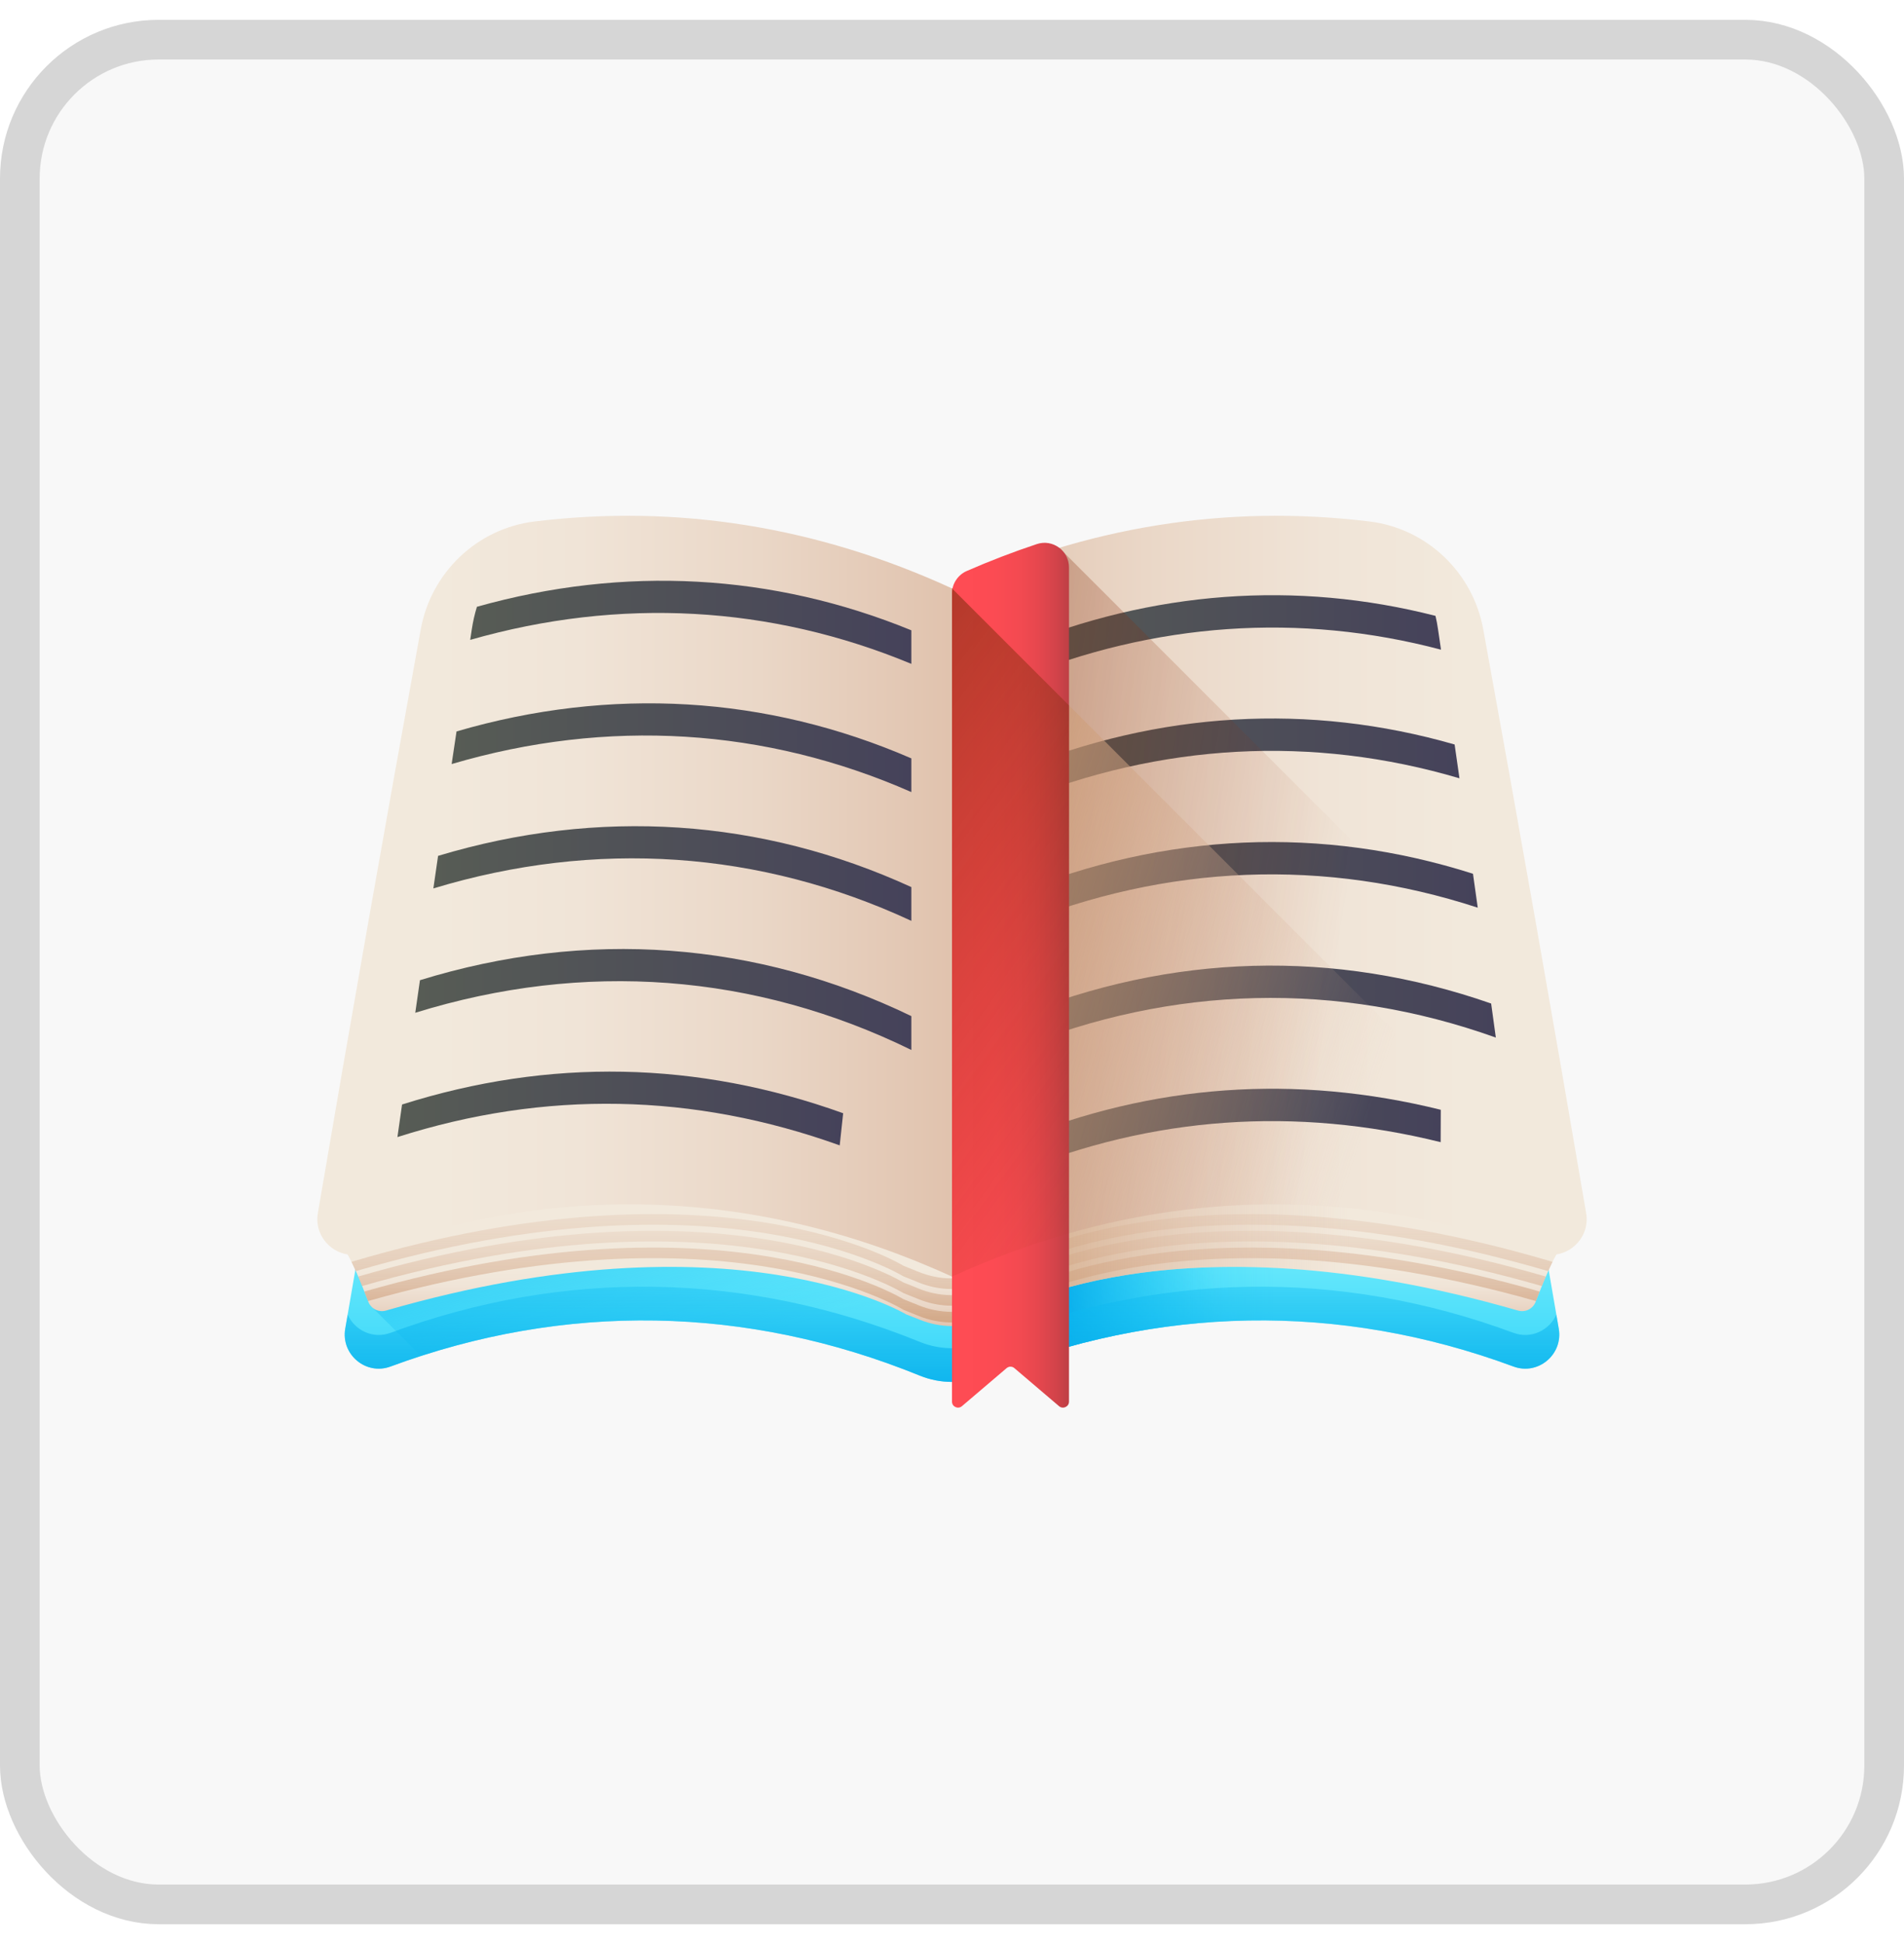
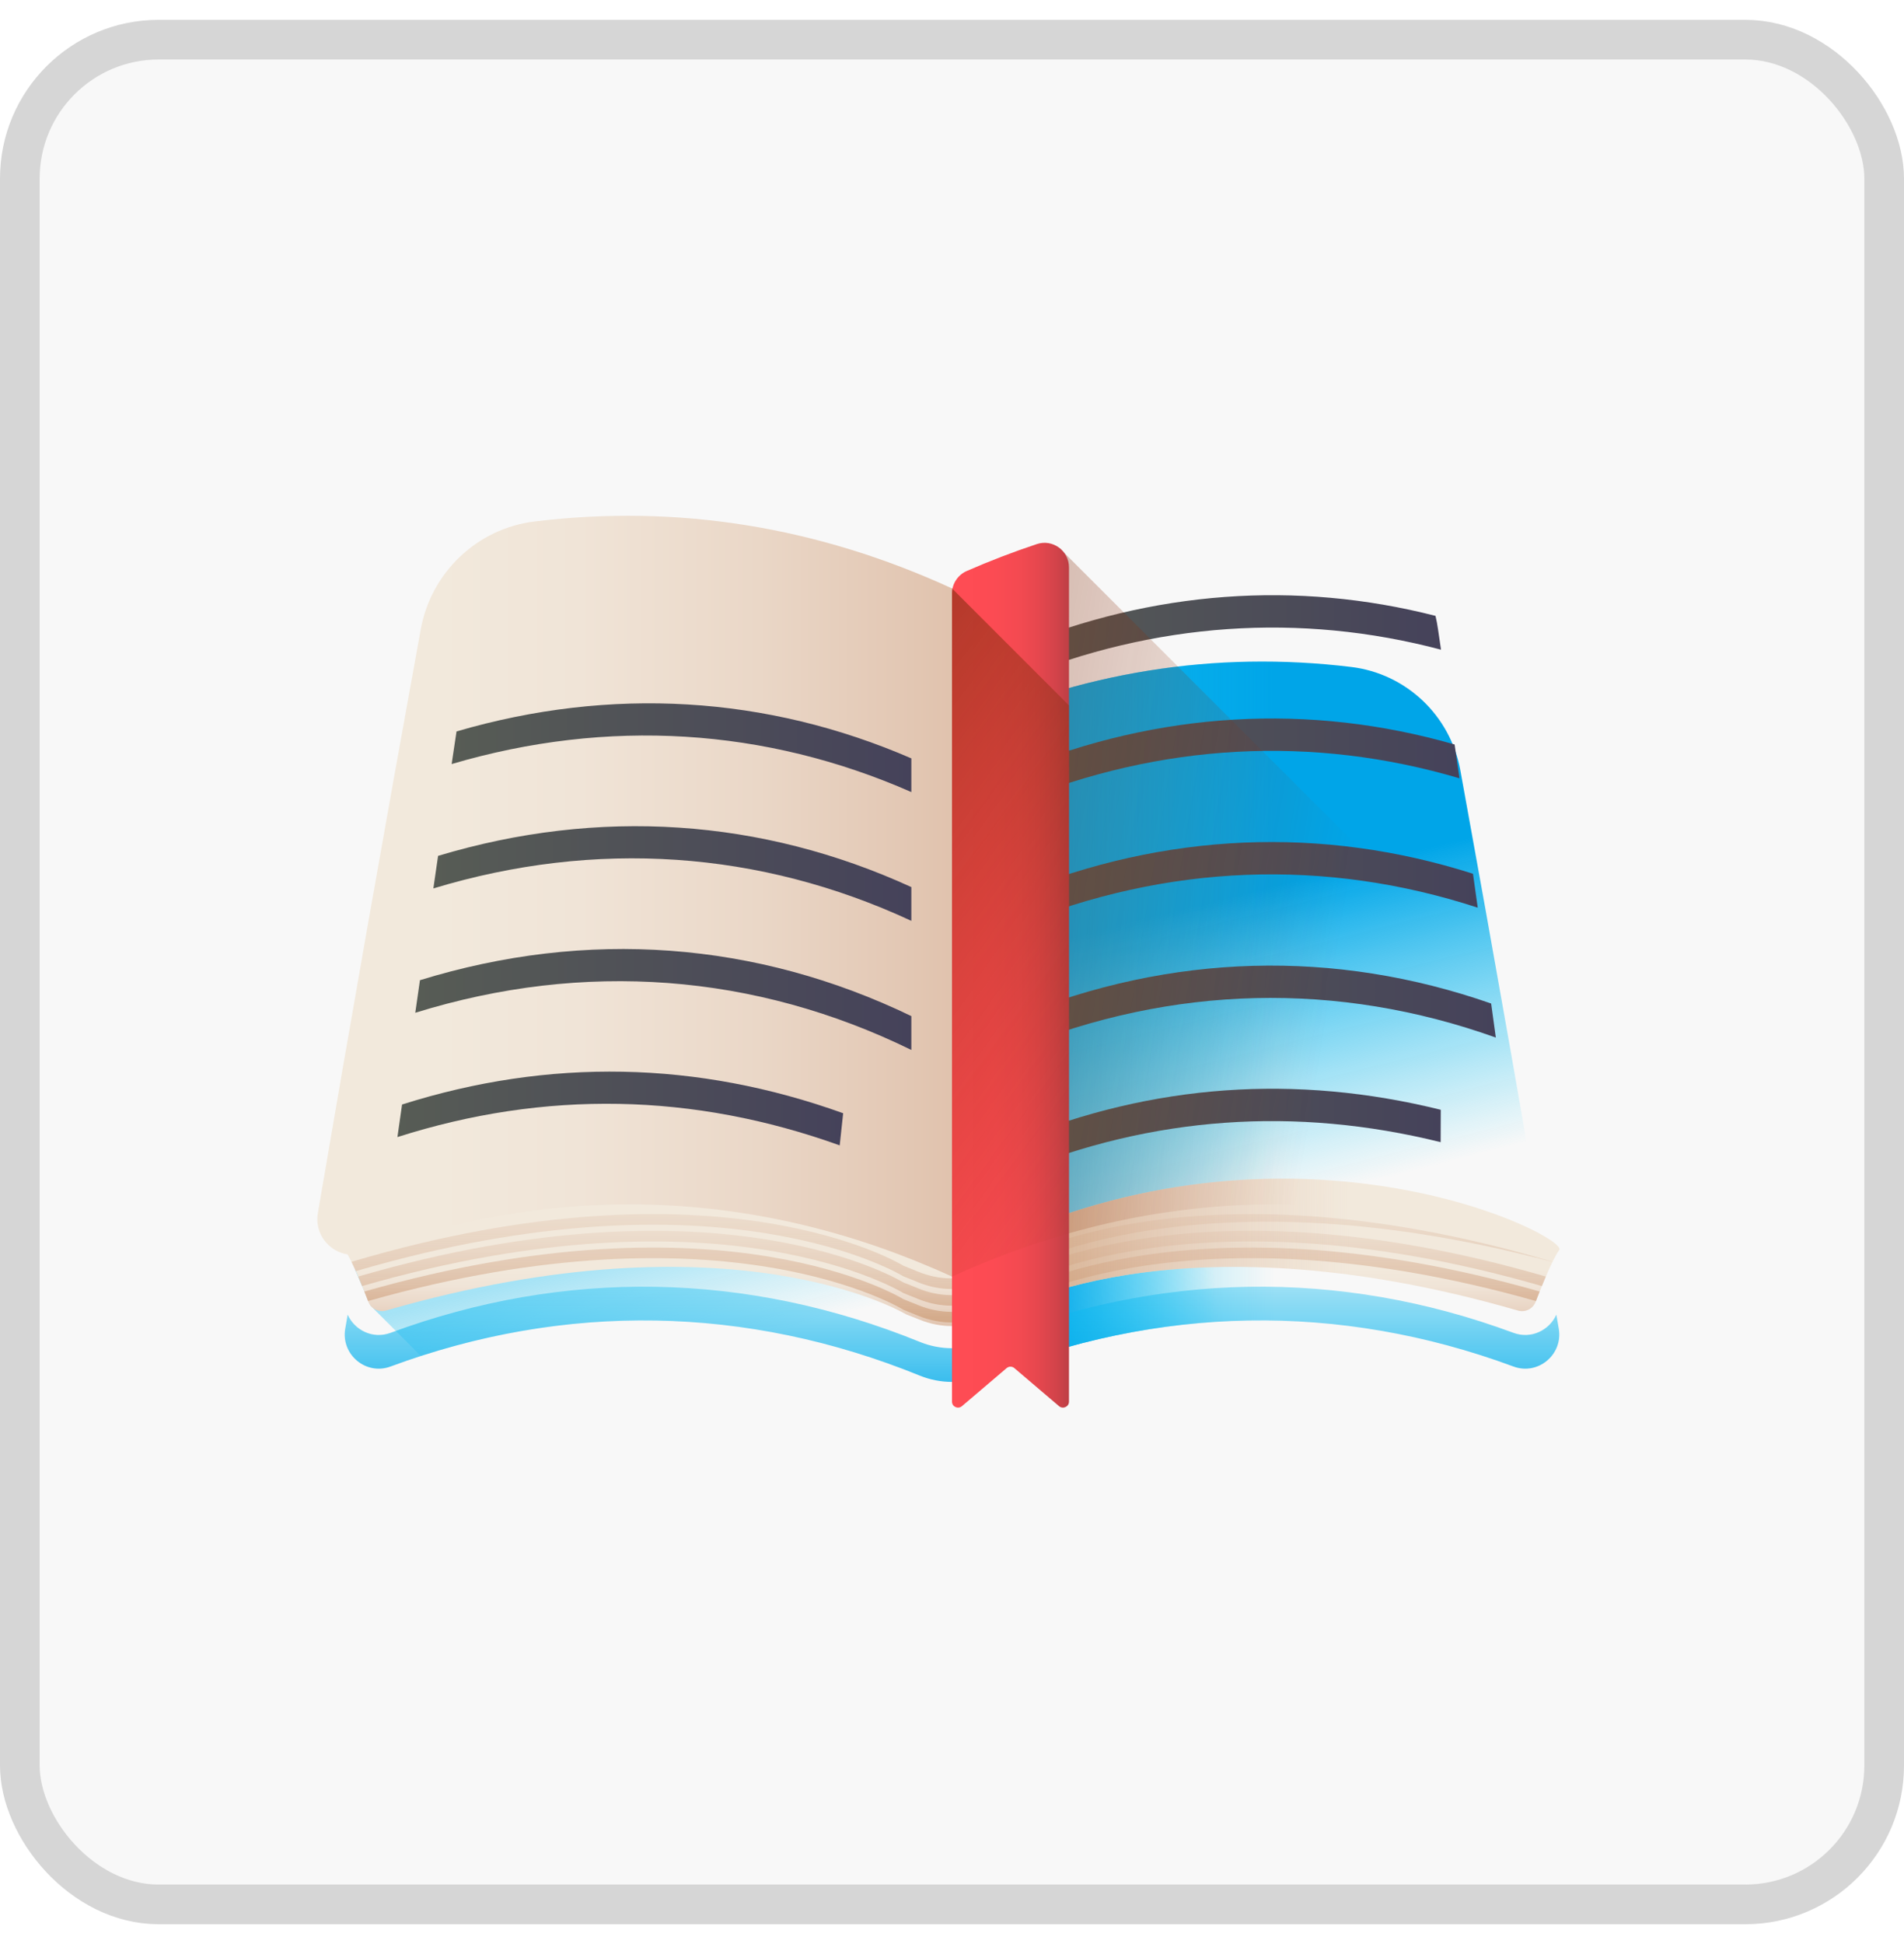
<svg xmlns="http://www.w3.org/2000/svg" width="48" height="49" viewBox="0 0 48 49" fill="none">
  <rect x="0.5" y="1" width="47" height="47" rx="3.5" fill="#F8F8F8" />
  <rect x="0.5" y="1" width="47" height="47" rx="3.5" stroke="#D6D6D6" />
  <g clip-path="url(#clip0_1839_3979)">
-     <path d="M39.297 33.492C38.497 28.794 37.669 24.101 36.815 19.413C36.565 18.039 35.452 16.979 34.065 16.811C30.622 16.393 27.249 16.934 24 18.426C20.751 16.934 17.379 16.393 13.935 16.811C12.548 16.979 11.435 18.039 11.185 19.413C10.332 24.102 9.503 28.794 8.703 33.492C8.593 34.142 9.227 34.672 9.845 34.443C14.229 32.821 18.822 32.897 23.187 34.672C23.708 34.884 24.291 34.884 24.812 34.672C29.177 32.897 33.77 32.821 38.155 34.443C38.773 34.672 39.407 34.142 39.297 33.492L39.297 33.492Z" fill="url(#paint0_linear_1839_3979)" />
    <path d="M10.611 34.178C14.762 32.836 19.076 33 23.187 34.672C23.708 34.884 24.292 34.884 24.813 34.672C29.177 32.897 33.771 32.821 38.155 34.443C38.773 34.672 39.407 34.142 39.297 33.492C38.497 28.794 37.669 24.101 36.815 19.413C36.565 18.039 35.452 16.979 34.065 16.811C30.622 16.393 27.249 16.934 24 18.426C20.751 16.934 17.379 16.393 13.935 16.811C12.548 16.979 11.435 18.039 11.185 19.413C10.421 23.61 9.678 27.811 8.957 32.015L9.344 32.911L10.611 34.178Z" fill="url(#paint1_linear_1839_3979)" />
    <path d="M24 34.831C24.276 34.831 24.552 34.778 24.813 34.672C29.178 32.897 33.771 32.821 38.155 34.443C38.773 34.672 39.407 34.142 39.297 33.492C38.497 28.794 37.668 24.102 36.815 19.413C36.565 18.039 35.452 16.979 34.065 16.811C30.622 16.393 27.249 16.934 24 18.426V34.831Z" fill="url(#paint2_linear_1839_3979)" />
    <path d="M38.155 34.443C38.773 34.672 39.407 34.141 39.297 33.491C39.26 33.278 39.223 33.065 39.187 32.852C37.087 31.832 31.223 30.114 25.157 32.865H24V34.831C24.276 34.831 24.552 34.778 24.813 34.672C29.178 32.896 33.771 32.821 38.155 34.443Z" fill="url(#paint3_linear_1839_3979)" />
    <path d="M39.236 33.136C39.061 33.525 38.604 33.76 38.155 33.594C33.771 31.971 29.178 32.047 24.813 33.822C24.292 34.035 23.708 34.035 23.188 33.822C18.823 32.047 14.229 31.971 9.845 33.594C9.396 33.76 8.939 33.525 8.765 33.136C8.744 33.254 8.724 33.373 8.703 33.492C8.593 34.142 9.227 34.672 9.845 34.443C14.229 32.821 18.823 32.897 23.187 34.672C23.708 34.884 24.292 34.884 24.813 34.672C29.177 32.897 33.771 32.821 38.155 34.443C38.773 34.672 39.407 34.142 39.297 33.492C39.276 33.373 39.256 33.254 39.236 33.136Z" fill="url(#paint4_linear_1839_3979)" />
    <path d="M25.157 31.276H22.843C15.138 27.782 8.444 31.171 8.691 31.506C8.86 31.735 9.131 32.409 9.286 32.812C9.319 32.898 9.383 32.968 9.465 33.009C9.547 33.049 9.641 33.058 9.73 33.033C18.497 30.501 22.843 33.128 22.843 33.128C22.958 33.172 23.073 33.217 23.188 33.264C23.709 33.476 24.292 33.476 24.813 33.264C24.927 33.217 25.042 33.172 25.157 33.128C25.157 33.128 29.503 30.501 38.27 33.033C38.359 33.058 38.453 33.05 38.535 33.009C38.617 32.968 38.681 32.898 38.714 32.812C38.869 32.409 39.141 31.735 39.309 31.506C39.556 31.171 32.862 27.782 25.157 31.276Z" fill="url(#paint5_linear_1839_3979)" />
    <path d="M38.815 32.553C38.783 32.633 38.752 32.713 38.721 32.793C29.699 30.238 25.226 33.012 25.226 33.012C25.104 33.06 24.982 33.11 24.861 33.16C24.588 33.274 24.296 33.333 24 33.333C23.704 33.333 23.412 33.274 23.139 33.16C23.018 33.11 22.896 33.06 22.774 33.012C22.774 33.012 18.301 30.238 9.279 32.793C9.251 32.72 9.219 32.638 9.185 32.553C18.27 29.951 22.774 32.745 22.774 32.745C22.896 32.793 23.018 32.842 23.139 32.892C23.412 33.007 23.704 33.065 24 33.065C24.296 33.065 24.588 33.007 24.861 32.892C24.982 32.842 25.104 32.793 25.226 32.745C25.226 32.745 29.73 29.951 38.815 32.553Z" fill="url(#paint6_linear_1839_3979)" />
    <path d="M38.971 32.176C38.937 32.255 38.903 32.335 38.871 32.415C29.748 29.785 25.226 32.591 25.226 32.591C25.104 32.639 24.982 32.688 24.861 32.738C24.588 32.852 24.296 32.911 24 32.911C23.704 32.911 23.412 32.852 23.139 32.738C23.018 32.688 22.896 32.639 22.774 32.591C22.774 32.591 18.252 29.785 9.129 32.415C9.097 32.335 9.063 32.255 9.029 32.176C18.219 29.497 22.774 32.324 22.774 32.324C22.896 32.371 23.018 32.42 23.139 32.471C23.692 32.702 24.308 32.702 24.861 32.471C24.982 32.42 25.104 32.371 25.226 32.324C25.226 32.324 29.781 29.497 38.971 32.176H38.971Z" fill="url(#paint7_linear_1839_3979)" />
-     <path d="M39.139 31.806C39.104 31.878 39.067 31.958 39.03 32.039C29.801 29.331 25.226 32.17 25.226 32.17C25.104 32.218 24.983 32.266 24.861 32.317C24.588 32.431 24.296 32.49 24 32.49C23.704 32.49 23.412 32.431 23.139 32.317C23.018 32.267 22.897 32.217 22.774 32.17C22.774 32.17 18.199 29.331 8.97 32.039C8.933 31.958 8.896 31.879 8.861 31.806C8.868 31.803 8.874 31.8 8.881 31.798C18.17 29.046 22.774 31.902 22.774 31.902C22.896 31.95 23.018 31.999 23.139 32.05C23.412 32.164 23.704 32.222 24 32.222C24.296 32.222 24.588 32.164 24.861 32.05C24.982 31.999 25.104 31.95 25.226 31.902C25.226 31.902 29.83 29.046 39.119 31.798C39.126 31.8 39.133 31.803 39.139 31.806Z" fill="url(#paint8_linear_1839_3979)" />
+     <path d="M39.139 31.806C29.801 29.331 25.226 32.17 25.226 32.17C25.104 32.218 24.983 32.266 24.861 32.317C24.588 32.431 24.296 32.49 24 32.49C23.704 32.49 23.412 32.431 23.139 32.317C23.018 32.267 22.897 32.217 22.774 32.17C22.774 32.17 18.199 29.331 8.97 32.039C8.933 31.958 8.896 31.879 8.861 31.806C8.868 31.803 8.874 31.8 8.881 31.798C18.17 29.046 22.774 31.902 22.774 31.902C22.896 31.95 23.018 31.999 23.139 32.05C23.412 32.164 23.704 32.222 24 32.222C24.296 32.222 24.588 32.164 24.861 32.05C24.982 31.999 25.104 31.95 25.226 31.902C25.226 31.902 29.83 29.046 39.119 31.798C39.126 31.8 39.133 31.803 39.139 31.806Z" fill="url(#paint8_linear_1839_3979)" />
    <path d="M25.157 31.276H24V33.423C24.276 33.423 24.552 33.37 24.813 33.264C24.927 33.217 25.042 33.172 25.157 33.128C25.157 33.128 29.503 30.501 38.27 33.033C38.359 33.058 38.453 33.049 38.535 33.009C38.617 32.968 38.681 32.898 38.714 32.812C38.869 32.409 39.141 31.735 39.309 31.506C39.556 31.171 32.862 27.782 25.157 31.276Z" fill="url(#paint9_linear_1839_3979)" />
    <path d="M24 32.177C19.188 29.971 14.074 29.77 9.207 31.571C8.56 31.81 7.898 31.256 8.013 30.576C8.849 25.667 9.715 20.763 10.607 15.863C10.868 14.427 12.031 13.318 13.481 13.143C17.08 12.706 20.605 13.272 24 14.831V32.177Z" fill="url(#paint10_linear_1839_3979)" />
-     <path d="M24 32.177C28.812 29.971 33.926 29.77 38.793 31.571C39.44 31.81 40.103 31.256 39.987 30.576C39.151 25.667 38.285 20.762 37.393 15.863C37.132 14.427 35.969 13.318 34.519 13.143C30.92 12.706 27.396 13.272 24 14.831V32.177Z" fill="url(#paint11_linear_1839_3979)" />
    <path d="M36.793 19.617C33.093 18.524 29.262 18.726 25.602 20.226V19.413C29.221 17.928 33.009 17.712 36.671 18.765C36.712 19.049 36.752 19.332 36.793 19.617Z" fill="url(#paint12_linear_1839_3979)" />
    <path d="M37.254 22.878C33.413 21.623 29.414 21.775 25.602 23.334V22.52C29.375 20.977 33.33 20.811 37.134 22.023C37.174 22.308 37.214 22.593 37.254 22.878Z" fill="url(#paint13_linear_1839_3979)" />
    <path d="M37.71 26.152C33.73 24.729 29.566 24.825 25.602 26.442V25.629C29.527 24.027 33.648 23.916 37.592 25.294L37.71 26.152Z" fill="url(#paint14_linear_1839_3979)" />
    <path d="M36.322 27.972C36.321 28.298 36.32 28.461 36.319 28.788C32.654 27.881 29.059 28.138 25.602 29.55V28.736C29.06 27.323 32.658 27.065 36.322 27.972Z" fill="url(#paint15_linear_1839_3979)" />
    <path d="M36.328 16.375C32.773 15.435 29.108 15.684 25.602 17.124V16.31C29.063 14.888 32.677 14.625 36.189 15.523C36.215 15.635 36.237 15.748 36.253 15.863C36.278 16.033 36.303 16.204 36.328 16.375Z" fill="url(#paint16_linear_1839_3979)" />
    <path d="M24 14.831V32.177C28.812 29.971 33.926 29.769 38.793 31.571C39.44 31.81 40.102 31.256 39.987 30.576C39.748 29.172 39.506 27.769 39.262 26.366L26.704 13.808C25.795 14.081 24.893 14.421 24 14.831Z" fill="url(#paint17_linear_1839_3979)" />
-     <path d="M38.793 31.571C39.358 31.78 39.936 31.383 39.995 30.826L24 14.831V32.177C28.812 29.971 33.926 29.77 38.793 31.571V31.571Z" fill="url(#paint18_linear_1839_3979)" />
    <path d="M26.14 13.713C26.538 13.581 26.949 13.88 26.949 14.3V35.328C26.949 35.457 26.798 35.526 26.699 35.443L25.573 34.484C25.546 34.46 25.511 34.447 25.474 34.447C25.438 34.447 25.404 34.46 25.376 34.484L24.25 35.443C24.151 35.526 24 35.457 24 35.328V14.959C24 14.838 24.035 14.72 24.102 14.62C24.168 14.519 24.262 14.44 24.372 14.392C24.951 14.139 25.541 13.912 26.14 13.713Z" fill="url(#paint19_linear_1839_3979)" />
    <path d="M26.949 17.78L24.012 14.843C24.005 14.881 24 14.92 24 14.959V32.177C24.972 31.732 25.957 31.369 26.949 31.087V17.78Z" fill="url(#paint20_linear_1839_3979)" />
    <path d="M22.975 19.115V19.964C19.296 18.346 15.321 18.098 11.386 19.258C11.427 18.984 11.468 18.71 11.509 18.436C15.4 17.298 19.331 17.535 22.975 19.115Z" fill="url(#paint21_linear_1839_3979)" />
    <path d="M22.975 22.359V23.21C19.163 21.439 15.019 21.153 10.925 22.393C10.964 22.119 11.004 21.846 11.044 21.572C15.097 20.354 19.197 20.629 22.975 22.359Z" fill="url(#paint22_linear_1839_3979)" />
    <path d="M22.975 25.611V26.464C19.034 24.534 14.723 24.207 10.469 25.527C10.508 25.253 10.548 24.98 10.587 24.706C14.799 23.407 19.067 23.724 22.975 25.611Z" fill="url(#paint23_linear_1839_3979)" />
    <path d="M21.256 28.059C21.221 28.383 21.204 28.545 21.169 28.869C17.481 27.544 13.737 27.475 10.019 28.66C10.058 28.386 10.097 28.112 10.136 27.839C13.844 26.665 17.578 26.737 21.256 28.059Z" fill="url(#paint24_linear_1839_3979)" />
-     <path d="M22.975 15.887V16.733C19.432 15.261 15.626 15.049 11.854 16.128L11.894 15.863C11.923 15.67 11.966 15.48 12.023 15.294C15.737 14.249 19.482 14.457 22.975 15.887Z" fill="url(#paint25_linear_1839_3979)" />
  </g>
  <defs>
    <linearGradient id="paint0_linear_1839_3979" x1="24" y1="27.93" x2="24" y2="36.469" gradientUnits="userSpaceOnUse">
      <stop stop-color="#A3FFFF" />
      <stop offset="1" stop-color="#1CCBF7" />
    </linearGradient>
    <linearGradient id="paint1_linear_1839_3979" x1="24.539" y1="32.291" x2="22.639" y2="24.714" gradientUnits="userSpaceOnUse">
      <stop stop-color="#1CCBF7" stop-opacity="0" />
      <stop offset="1" stop-color="#00A5E8" />
    </linearGradient>
    <linearGradient id="paint2_linear_1839_3979" x1="32.136" y1="25.753" x2="22.589" y2="25.753" gradientUnits="userSpaceOnUse">
      <stop stop-color="#1CCBF7" stop-opacity="0" />
      <stop offset="1" stop-color="#00A5E8" />
    </linearGradient>
    <linearGradient id="paint3_linear_1839_3979" x1="30.739" y1="33.339" x2="26.201" y2="33.778" gradientUnits="userSpaceOnUse">
      <stop stop-color="#1CCBF7" stop-opacity="0" />
      <stop offset="1" stop-color="#00A5E8" />
    </linearGradient>
    <linearGradient id="paint4_linear_1839_3979" x1="24" y1="29.942" x2="24" y2="36.197" gradientUnits="userSpaceOnUse">
      <stop stop-color="#1CCBF7" stop-opacity="0" />
      <stop offset="1" stop-color="#00A5E8" />
    </linearGradient>
    <linearGradient id="paint5_linear_1839_3979" x1="24" y1="32.011" x2="24" y2="33.758" gradientUnits="userSpaceOnUse">
      <stop stop-color="#F2E9DC" />
      <stop offset="0.228" stop-color="#F0E4D7" />
      <stop offset="0.516" stop-color="#EAD7C7" />
      <stop offset="0.834" stop-color="#E0C2AD" />
      <stop offset="1" stop-color="#DAB49D" />
    </linearGradient>
    <linearGradient id="paint6_linear_1839_3979" x1="24" y1="28.87" x2="24" y2="35.343" gradientUnits="userSpaceOnUse">
      <stop stop-color="#DAB49D" stop-opacity="0" />
      <stop offset="0.205" stop-color="#D8B198" stop-opacity="0.204" />
      <stop offset="0.464" stop-color="#D3A788" stop-opacity="0.463" />
      <stop offset="0.75" stop-color="#CA976E" stop-opacity="0.749" />
      <stop offset="1" stop-color="#C08552" />
    </linearGradient>
    <linearGradient id="paint7_linear_1839_3979" x1="24" y1="29.962" x2="24" y2="34.998" gradientUnits="userSpaceOnUse">
      <stop stop-color="#DAB49D" stop-opacity="0" />
      <stop offset="0.205" stop-color="#D8B198" stop-opacity="0.204" />
      <stop offset="0.464" stop-color="#D3A788" stop-opacity="0.463" />
      <stop offset="0.75" stop-color="#CA976E" stop-opacity="0.749" />
      <stop offset="1" stop-color="#C08552" />
    </linearGradient>
    <linearGradient id="paint8_linear_1839_3979" x1="24" y1="28.977" x2="24" y2="36.166" gradientUnits="userSpaceOnUse">
      <stop stop-color="#DAB49D" stop-opacity="0" />
      <stop offset="0.205" stop-color="#D8B198" stop-opacity="0.204" />
      <stop offset="0.464" stop-color="#D3A788" stop-opacity="0.463" />
      <stop offset="0.75" stop-color="#CA976E" stop-opacity="0.749" />
      <stop offset="1" stop-color="#C08552" />
    </linearGradient>
    <linearGradient id="paint9_linear_1839_3979" x1="34.018" y1="31.532" x2="22.975" y2="31.595" gradientUnits="userSpaceOnUse">
      <stop stop-color="#DAB49D" stop-opacity="0" />
      <stop offset="0.205" stop-color="#D8B198" stop-opacity="0.204" />
      <stop offset="0.464" stop-color="#D3A788" stop-opacity="0.463" />
      <stop offset="0.75" stop-color="#CA976E" stop-opacity="0.749" />
      <stop offset="1" stop-color="#C08552" />
    </linearGradient>
    <linearGradient id="paint10_linear_1839_3979" x1="11.034" y1="22.589" x2="26.703" y2="22.589" gradientUnits="userSpaceOnUse">
      <stop stop-color="#F2E9DC" />
      <stop offset="0.228" stop-color="#F0E4D7" />
      <stop offset="0.516" stop-color="#EAD7C7" />
      <stop offset="0.834" stop-color="#E0C2AD" />
      <stop offset="1" stop-color="#DAB49D" />
    </linearGradient>
    <linearGradient id="paint11_linear_1839_3979" x1="36.966" y1="22.588" x2="21.297" y2="22.588" gradientUnits="userSpaceOnUse">
      <stop stop-color="#F2E9DC" />
      <stop offset="0.228" stop-color="#F0E4D7" />
      <stop offset="0.516" stop-color="#EAD7C7" />
      <stop offset="0.834" stop-color="#E0C2AD" />
      <stop offset="1" stop-color="#DAB49D" />
    </linearGradient>
    <linearGradient id="paint12_linear_1839_3979" x1="25.602" y1="19.168" x2="36.793" y2="19.168" gradientUnits="userSpaceOnUse">
      <stop stop-color="#575C55" />
      <stop offset="1" stop-color="#45425A" />
    </linearGradient>
    <linearGradient id="paint13_linear_1839_3979" x1="25.602" y1="22.279" x2="37.254" y2="22.279" gradientUnits="userSpaceOnUse">
      <stop stop-color="#575C55" />
      <stop offset="1" stop-color="#45425A" />
    </linearGradient>
    <linearGradient id="paint14_linear_1839_3979" x1="25.602" y1="25.39" x2="37.711" y2="25.39" gradientUnits="userSpaceOnUse">
      <stop stop-color="#575C55" />
      <stop offset="1" stop-color="#45425A" />
    </linearGradient>
    <linearGradient id="paint15_linear_1839_3979" x1="25.602" y1="28.496" x2="36.322" y2="28.496" gradientUnits="userSpaceOnUse">
      <stop stop-color="#575C55" />
      <stop offset="1" stop-color="#45425A" />
    </linearGradient>
    <linearGradient id="paint16_linear_1839_3979" x1="25.602" y1="16.063" x2="36.328" y2="16.063" gradientUnits="userSpaceOnUse">
      <stop stop-color="#575C55" />
      <stop offset="1" stop-color="#45425A" />
    </linearGradient>
    <linearGradient id="paint17_linear_1839_3979" x1="33.694" y1="24.353" x2="4.455" y2="19.584" gradientUnits="userSpaceOnUse">
      <stop stop-color="#972E07" stop-opacity="0" />
      <stop offset="1" stop-color="#582707" />
    </linearGradient>
    <linearGradient id="paint18_linear_1839_3979" x1="34.872" y1="27.044" x2="19.36" y2="21.993" gradientUnits="userSpaceOnUse">
      <stop stop-color="#DAB49D" stop-opacity="0" />
      <stop offset="0.205" stop-color="#D8B198" stop-opacity="0.204" />
      <stop offset="0.464" stop-color="#D3A788" stop-opacity="0.463" />
      <stop offset="0.75" stop-color="#CA976E" stop-opacity="0.749" />
      <stop offset="1" stop-color="#C08552" />
    </linearGradient>
    <linearGradient id="paint19_linear_1839_3979" x1="24" y1="24.581" x2="26.949" y2="24.581" gradientUnits="userSpaceOnUse">
      <stop stop-color="#FF4C54" />
      <stop offset="0.353" stop-color="#FC4B53" />
      <stop offset="0.564" stop-color="#F44A51" />
      <stop offset="0.738" stop-color="#E6474E" />
      <stop offset="0.89" stop-color="#D2434A" />
      <stop offset="1" stop-color="#BE3F45" />
    </linearGradient>
    <linearGradient id="paint20_linear_1839_3979" x1="30.035" y1="27.926" x2="11.42" y2="14.29" gradientUnits="userSpaceOnUse">
      <stop stop-color="#972E07" stop-opacity="0" />
      <stop offset="1" stop-color="#582707" />
    </linearGradient>
    <linearGradient id="paint21_linear_1839_3979" x1="11.386" y1="18.846" x2="22.976" y2="18.846" gradientUnits="userSpaceOnUse">
      <stop stop-color="#575C55" />
      <stop offset="1" stop-color="#45425A" />
    </linearGradient>
    <linearGradient id="paint22_linear_1839_3979" x1="10.925" y1="22.017" x2="22.975" y2="22.017" gradientUnits="userSpaceOnUse">
      <stop stop-color="#575C55" />
      <stop offset="1" stop-color="#45425A" />
    </linearGradient>
    <linearGradient id="paint23_linear_1839_3979" x1="10.468" y1="25.192" x2="22.975" y2="25.192" gradientUnits="userSpaceOnUse">
      <stop stop-color="#575C55" />
      <stop offset="1" stop-color="#45425A" />
    </linearGradient>
    <linearGradient id="paint24_linear_1839_3979" x1="10.019" y1="27.939" x2="21.256" y2="27.939" gradientUnits="userSpaceOnUse">
      <stop stop-color="#575C55" />
      <stop offset="1" stop-color="#45425A" />
    </linearGradient>
    <linearGradient id="paint25_linear_1839_3979" x1="11.854" y1="15.685" x2="22.975" y2="15.685" gradientUnits="userSpaceOnUse">
      <stop stop-color="#575C55" />
      <stop offset="1" stop-color="#45425A" />
    </linearGradient>
    <clipPath id="clip0_1839_3979">
      <rect width="32" height="32" fill="white" transform="translate(8 8.5)" />
    </clipPath>
  </defs>
</svg>